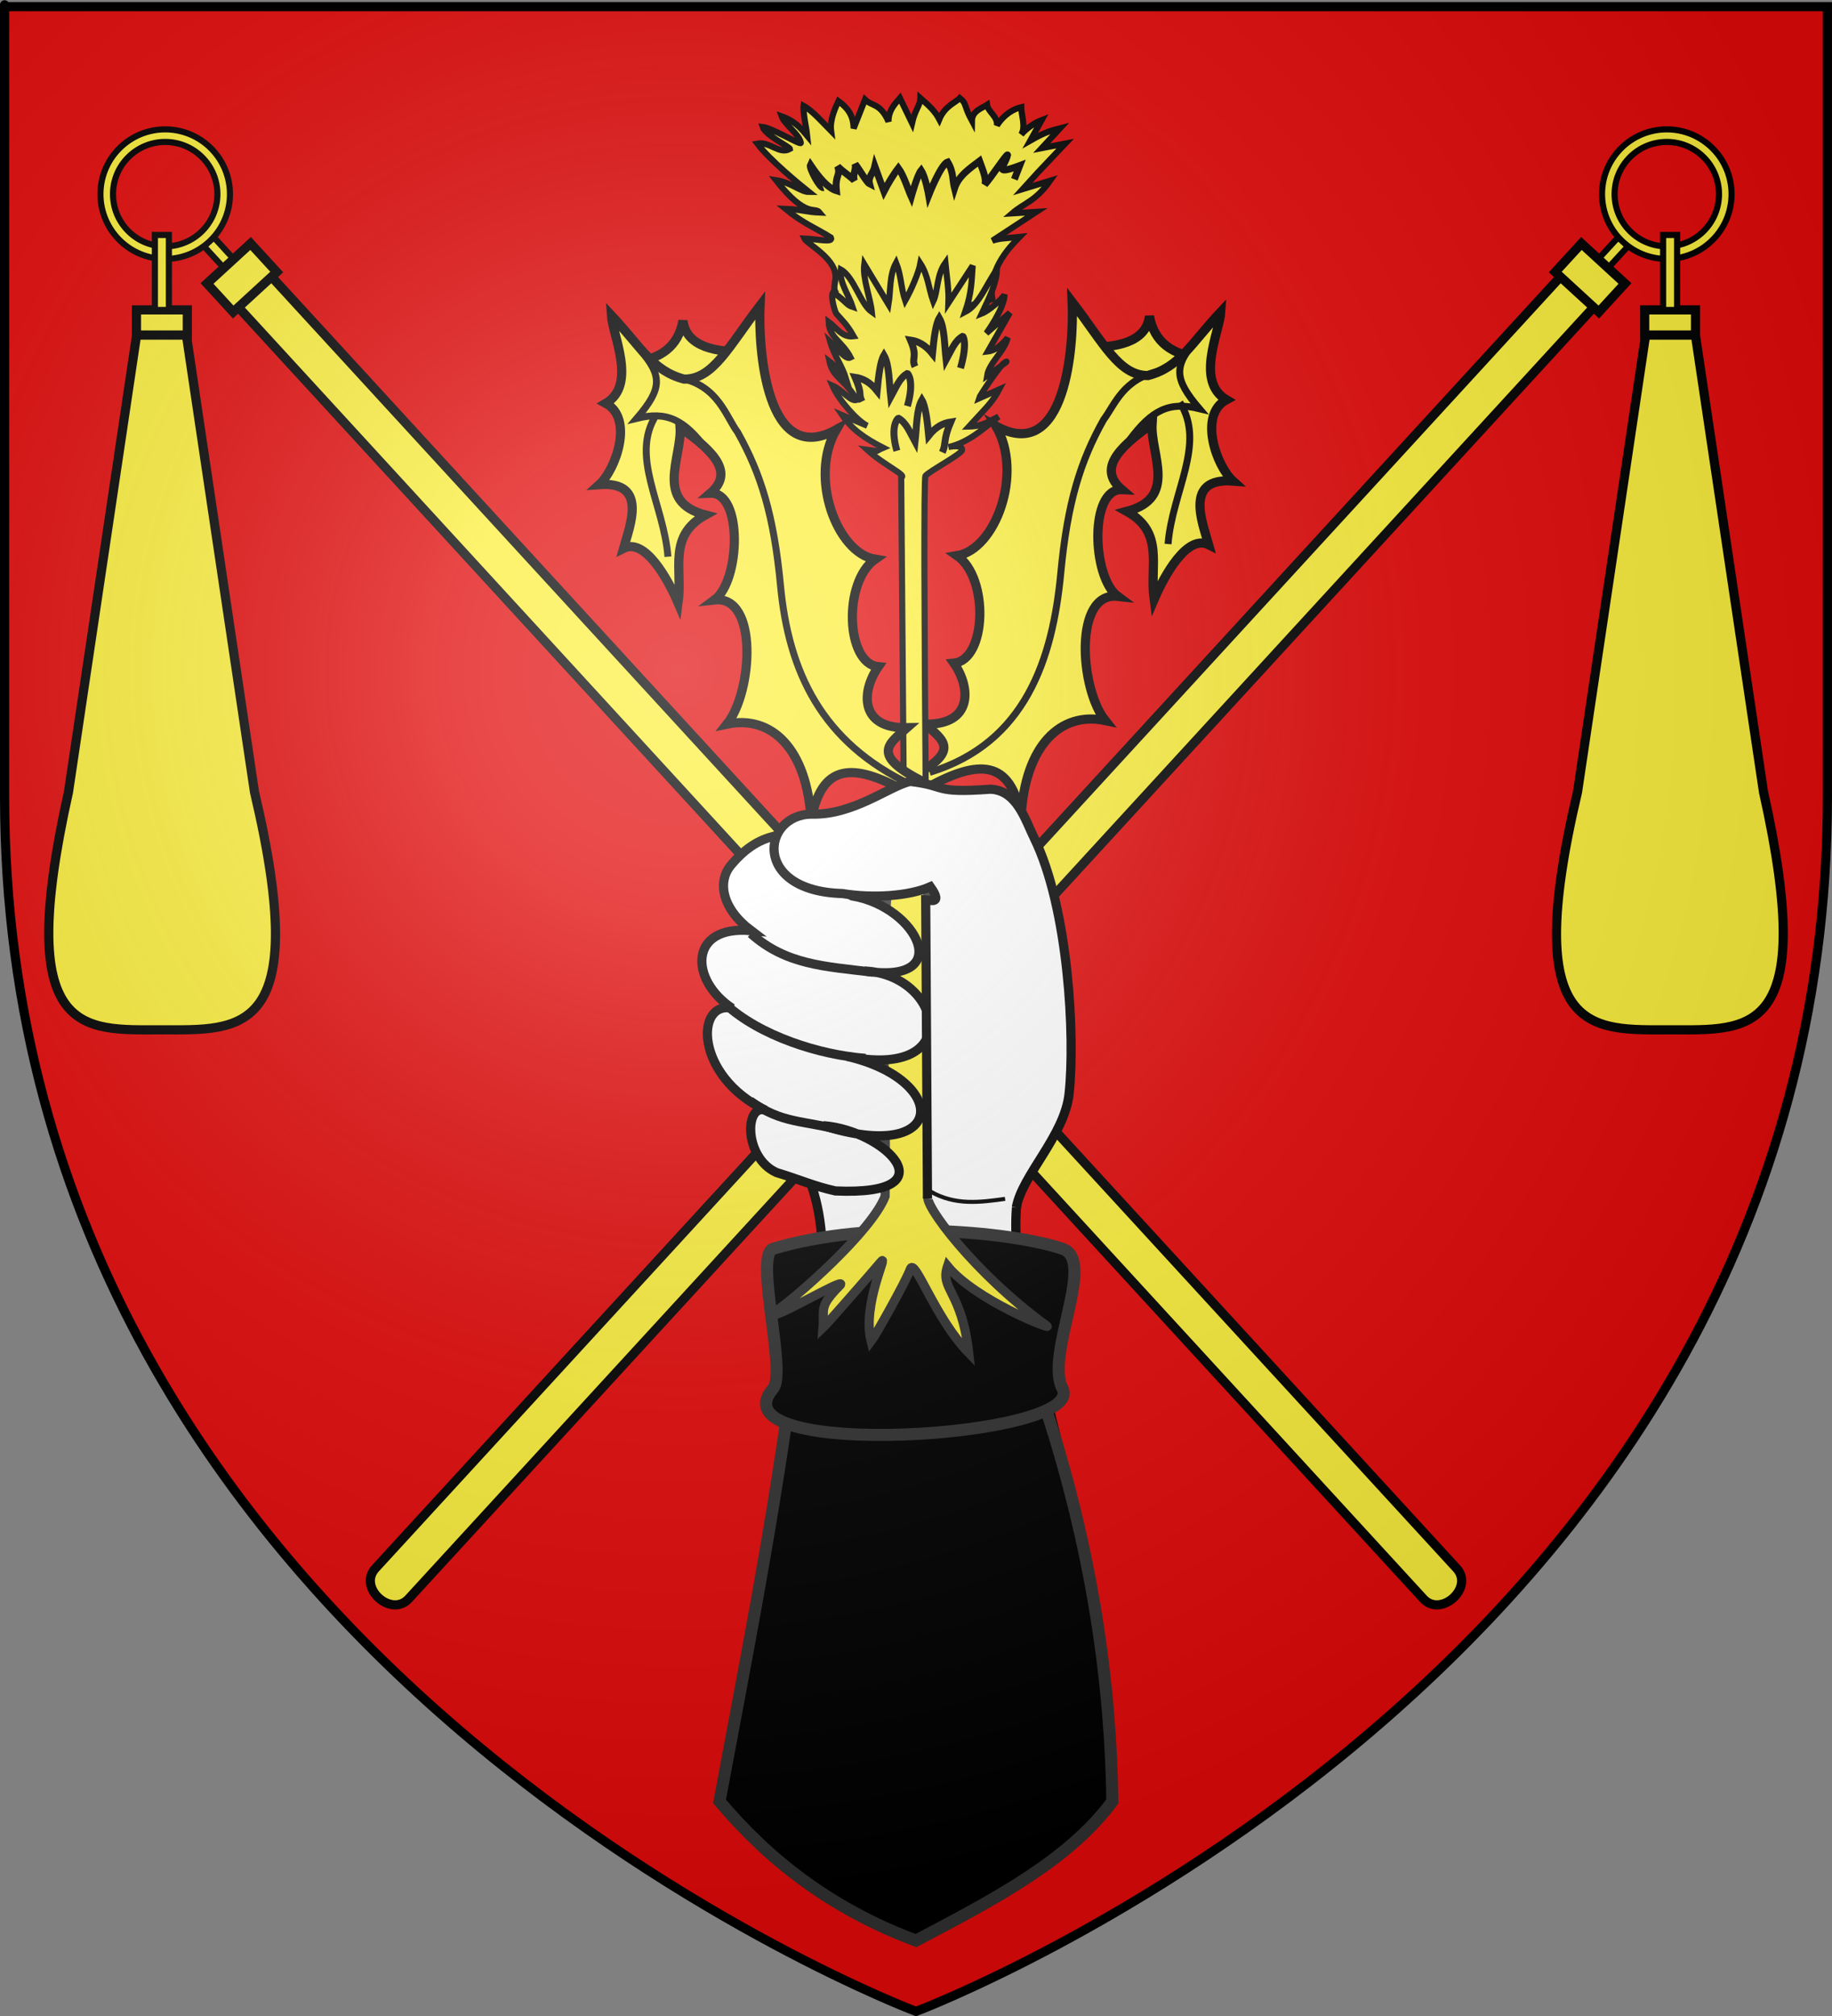
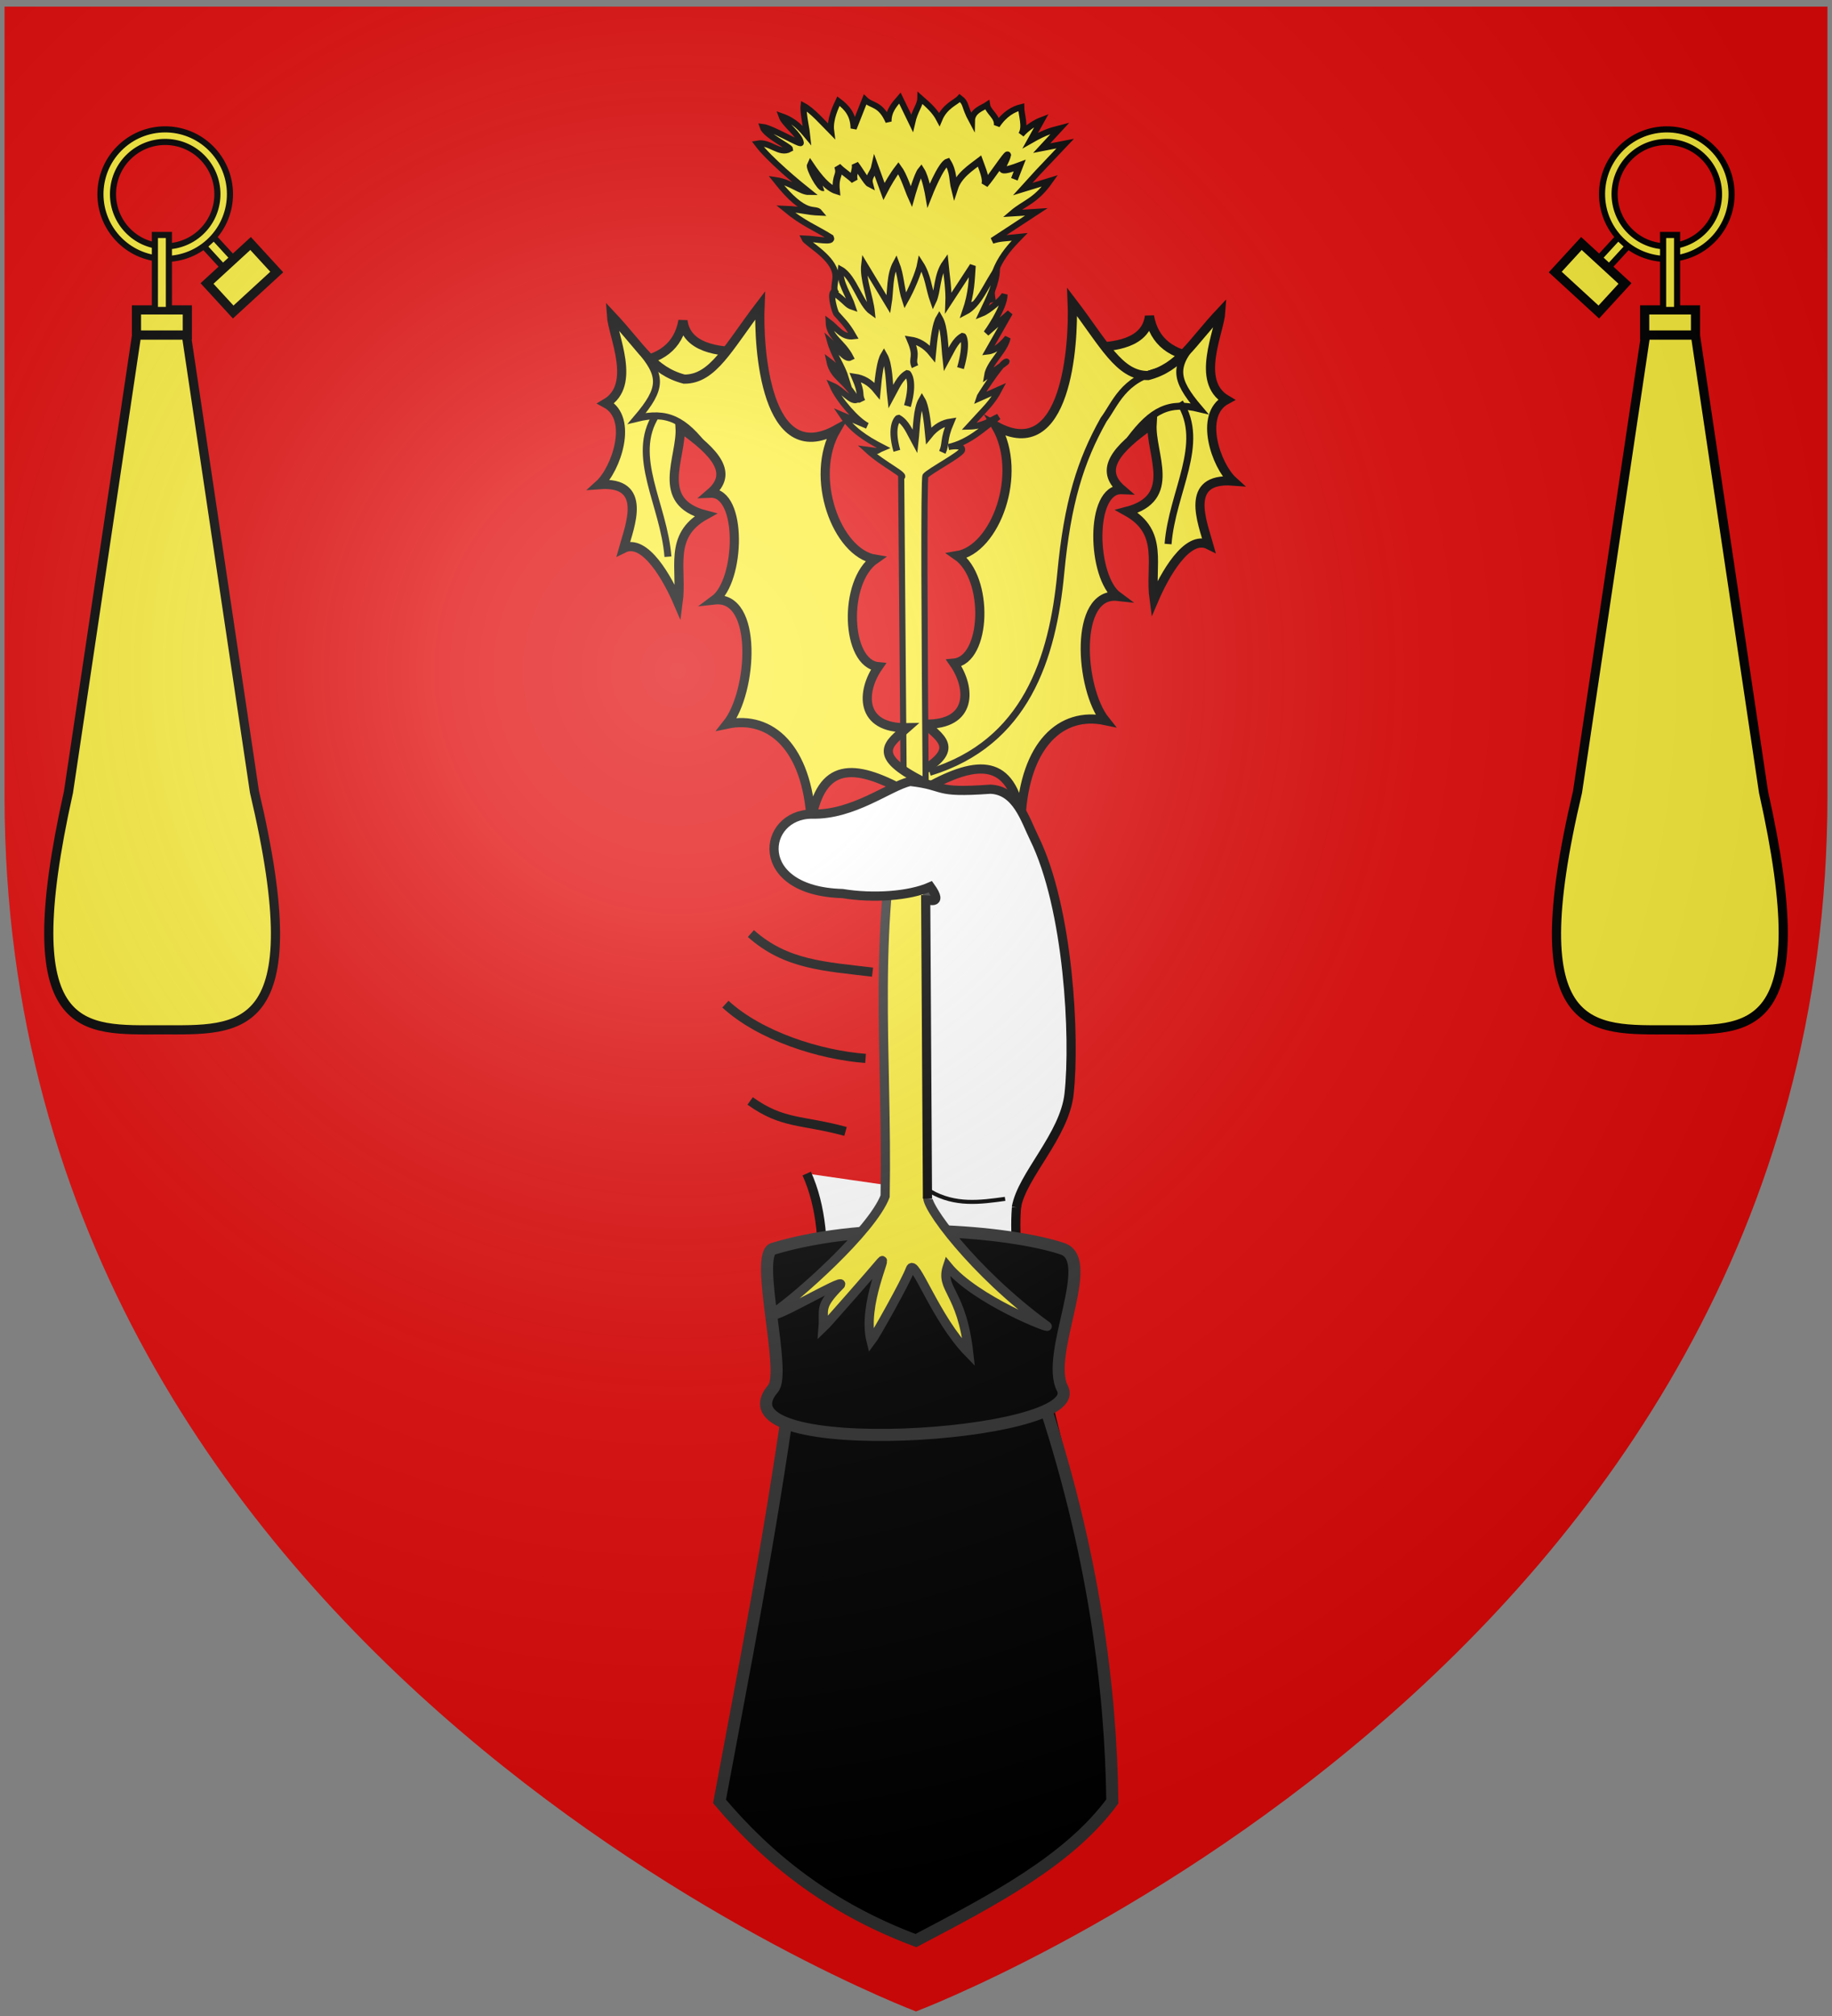
<svg xmlns="http://www.w3.org/2000/svg" xmlns:ns1="http://sodipodi.sourceforge.net/DTD/sodipodi-0.dtd" xmlns:ns2="http://www.inkscape.org/namespaces/inkscape" xmlns:ns4="http://www.openswatchbook.org/uri/2009/osb" xmlns:xlink="http://www.w3.org/1999/xlink" height="660" width="600" version="1.0" id="svg2" ns1:version="0.32" ns2:version="0.48.2 r9819" ns1:docname="Blason_Vide_3D.svg" ns2:export-filename="/Users/olivier/Desktop/Blason Rouge/Blason_Vide_3D.png" ns2:export-xdpi="144" ns2:export-ydpi="144">
  <rect width="100%" height="100%" fill="#808080" stroke="none" />
  <ns1:namedview ns2:window-height="1220" ns2:window-width="1024" ns2:pageshadow="2" ns2:pageopacity="0.0" guidetolerance="10.0" gridtolerance="10.0" objecttolerance="10.0" borderopacity="1.0" bordercolor="#666666" pagecolor="#ffffff" id="base" showgrid="false" height="660px" ns2:zoom="0.5704795" ns2:cx="252.51166" ns2:cy="491.27408" ns2:window-x="-4" ns2:window-y="-4" ns2:current-layer="layer3" ns2:window-maximized="1" ns2:snap-bbox="true" ns2:bbox-paths="true" ns2:bbox-nodes="true" ns2:snap-bbox-edge-midpoints="true" ns2:snap-bbox-midpoints="true" showguides="true" ns2:guide-bbox="true" ns2:snap-global="false" />
  <desc id="desc4">Flag of Canton of Valais (Wallis)</desc>
  <defs id="defs6">
    <linearGradient id="linearGradient2893">
      <stop style="stop-color:white;stop-opacity:0.314;" offset="0" id="stop2895" />
      <stop id="stop2897" offset="0.19" style="stop-color:white;stop-opacity:0.251;" />
      <stop style="stop-color:#6b6b6b;stop-opacity:0.125;" offset="0.6" id="stop2901" />
      <stop style="stop-color:black;stop-opacity:0.125;" offset="1" id="stop2899" />
    </linearGradient>
    <radialGradient ns2:collect="always" xlink:href="#linearGradient2893" id="radialGradient3163" gradientUnits="userSpaceOnUse" gradientTransform="matrix(1.353,0,0,1.349,-77.629,-85.747)" cx="221.445" cy="226.331" fx="221.445" fy="226.331" r="300" />
    <linearGradient id="linearGradient11310-6" ns4:paint="solid">
      <stop style="stop-color:#000000;stop-opacity:1;" offset="0" id="stop11312-15" />
    </linearGradient>
    <linearGradient id="linearGradient11310-3" ns4:paint="solid">
      <stop style="stop-color:#000000;stop-opacity:1;" offset="0" id="stop11312-5" />
    </linearGradient>
    <linearGradient id="linearGradient11310-5" ns4:paint="solid">
      <stop style="stop-color:#000000;stop-opacity:1;" offset="0" id="stop11312-8" />
    </linearGradient>
    <linearGradient id="linearGradient11310-2" ns4:paint="solid">
      <stop style="stop-color:#000000;stop-opacity:1;" offset="0" id="stop11312-1" />
    </linearGradient>
    <linearGradient id="linearGradient11310" ns4:paint="solid">
      <stop style="stop-color:#000000;stop-opacity:1;" offset="0" id="stop11312" />
    </linearGradient>
  </defs>
  <g ns2:groupmode="layer" id="layer3" ns2:label="Fond écu" style="display:inline" ns1:insensitive="true">
    <path id="path2855" style="fill:#e20909;fill-opacity:1;fill-rule:evenodd;stroke:none" d="m 300,658.5 c 0,0 298.5,-112.32 298.5,-397.772 0,-285.452 0,-258.552 0,-258.552 l -597,0 0,258.552 C 1.5,546.18 300,658.5 300,658.5 z" ns1:nodetypes="cccccc" ns2:connector-curvature="0" />
  </g>
  <g ns2:groupmode="layer" id="layer4" ns2:label="Meubles" ns1:insensitive="true">
    <g id="g5319" transform="translate(1.861,0)">
      <g style="stroke:#000000;stroke-width:4.032" transform="matrix(0.548,-0.503,0.503,0.548,519.706,-152.518)" id="g5299">
        <path ns1:nodetypes="sssssccccccsssss" ns2:connector-curvature="0" style="fill:#fcef3c;fill-opacity:1;fill-rule:nonzero;stroke:#000000;stroke-width:2.688;stroke-miterlimit:4;stroke-opacity:1" d="m -659.406,-239.464 c -15.747,0 -28.514,12.767 -28.514,28.514 0,15.747 12.767,28.514 28.514,28.514 15.747,0 28.514,-12.767 28.514,-28.514 0,-15.747 -12.767,-28.514 -28.514,-28.514 z m 0,57.028 -2.934,0 0,13.658 5.867,0 0,-13.658 z m 0,-51.5 c 12.693,0 22.986,10.293 22.986,22.986 0,12.693 -10.293,22.986 -22.986,22.986 -12.693,0 -22.986,-10.293 -22.986,-22.986 0,-12.693 10.293,-22.986 22.986,-22.986 z" id="rect5266" />
-         <path style="fill:#fcef3c;fill-opacity:1;fill-rule:nonzero;stroke:#000000;stroke-width:4.032" d="m -669.328,-153.109 19.832,0 0,772.206 c 0,11.614 -19.832,11.355 -19.832,0 z" id="rect4492" ns2:connector-curvature="0" ns1:nodetypes="ccccc" />
        <path style="fill:#fcef3c;fill-opacity:1;fill-rule:nonzero;stroke:#000000;stroke-width:4.032;stroke-miterlimit:4;stroke-opacity:1" d="m -672.426,-169.532 26.029,0 0,17.043 -26.029,0 z" id="rect4495" ns2:connector-curvature="0" />
      </g>
      <g transform="translate(264.013,64.454)" id="g5314">
        <path style="fill:#fcef3c;fill-opacity:1;fill-rule:nonzero;stroke:#000000;stroke-width:3;stroke-miterlimit:4;stroke-opacity:1" d="M -221.135,45.219 -243.438,194.812 c -18.045,80.782 4.798,77.875 30.453,77.875 25.655,0 49.494,2.678 30.453,-77.875 L -204.833,45.219 z" id="path5304" ns2:connector-curvature="0" ns1:nodetypes="ccsccc" />
        <rect style="fill:#fcef3c;fill-opacity:1;fill-rule:nonzero;stroke:#000000;stroke-width:3" id="rect5310" width="16.653" height="8.217" x="-221.178" y="37.002" />
        <rect style="fill:#fcef3c;fill-opacity:1;fill-rule:nonzero;stroke:#000000;stroke-width:2;stroke-miterlimit:4;stroke-opacity:1;stroke-dasharray:none" id="rect5312" width="4.586" height="24.551" x="-215.145" y="12.47" />
      </g>
    </g>
    <use x="0" y="0" xlink:href="#g5319" id="use5329" transform="matrix(-1,0,0,1,600,0)" width="600" height="660" />
    <g id="g18785" transform="matrix(-0.769,0,0,-0.769,301.134,-407.409)" />
    <g id="g5597" transform="matrix(1.318,0,0,1.318,156.826,1152.994)">
      <path ns1:nodetypes="cccc" ns2:connector-curvature="0" id="path16951" d="m 81.471,-583.306 c 7.333,16.247 3.174,39.515 -2.87,65.867 l 72.112,49.689 c 1.771,-34.406 -19.824,-81.086 -17.03,-108.027" style="fill:#ffffff;fill-opacity:1;fill-rule:evenodd;stroke:#000000;stroke-width:2.277;stroke-linecap:butt;stroke-linejoin:miter;stroke-miterlimit:4;stroke-opacity:1;stroke-dasharray:none;display:inline" />
      <g transform="translate(2.479,9.296)" id="g5569">
        <path ns2:connector-curvature="0" style="fill:#fcef3c;fill-opacity:1;fill-rule:evenodd;stroke:#000000;stroke-width:1.518;stroke-linecap:butt;stroke-linejoin:miter;stroke-miterlimit:4;stroke-opacity:1;stroke-dasharray:none" d="m 86.509,-811.124 c -1.472,-1.297 0.136,-3.096 -0.538,-5.614 -1.199,-3.98 -7.021,-6.936 -7.57,-8.123 3.016,0.098 7.296,1.178 6.602,-0.241 -3.769,-2.375 -6.88,-3.462 -11.307,-7.125 3.892,0.145 5.215,0.804 8.534,0.934 -1.305,-1.618 -3.195,1.683 -10.885,-8.058 3.791,0.554 6.167,2.942 8.202,2.934 -2.42,-1.926 -9.902,-8.085 -12.822,-12.014 3.119,-0.583 5.479,2.814 8.102,1.319 -0.063,-0.51 -6.141,-3.432 -6.781,-5.461 2.329,0.26 9.534,4.622 9.474,3.972 -0.183,-1.987 -4.053,-4.586 -4.766,-6.613 3.293,1.153 4.847,3.029 6.406,4.899 -0.077,-0.861 -1.152,-5.923 -0.946,-7.491 2.168,1.161 4.725,4.102 6.84,6.237 -0.386,-2.899 1.25,-6.183 1.831,-7.413 2.163,1.626 3.71,3.402 3.768,6.783 l 2.826,-7.16 c 1.725,1.671 3.836,0.87 5.841,5.464 -0.047,-2.606 1.404,-4.214 2.826,-5.841 l 3.015,6.218 c 0.758,-3.384 2.044,-4.391 2.073,-6.218 2.259,1.973 3.68,3.301 4.71,5.276 1.38,-3.339 4.156,-4.218 5.087,-5.276 1.777,1.345 0.911,1.758 3.015,5.652 0.039,-2.536 2.683,-3.22 3.768,-3.957 0.268,1.782 2.683,2.866 2.449,5.087 1.884,-2.859 4.145,-4.074 6.029,-4.522 0.005,1.884 1.21,4.899 0,6.783 1.507,-1.739 3.58,-3.011 5.087,-3.58 l -2.826,5.087 c 4.187,-2.395 5.568,-2.545 7.348,-3.015 l -4.522,4.899 5.841,-1.131 -6.783,7.16 -3.768,4.145 6.783,-2.073 c -3.63,5.148 -6.282,5.406 -9.421,8.102 l 6.029,-0.377 -10.928,7.16 c 2.13,-0.641 2.265,-0.473 6.783,-0.942 -1.482,1.548 -8.088,7.575 -6.783,15.45 l -28.471,8.188 -10.719,-9.695" id="path6393-5" ns1:nodetypes="cccccccccccsccccccccccccccccccccccccccccccccc" />
        <g id="g11716-9" transform="matrix(1.67,0,0,1.67,429.131,-516.855)" style="stroke:#000000;stroke-width:1.034;stroke-miterlimit:4;stroke-opacity:1;stroke-dasharray:none">
          <path ns2:connector-curvature="0" ns1:nodetypes="ccccc" id="path10829-8" d="m -167.919,-168.258 c 4.15,0.054 8.753,-0.629 9.255,-4.628 0.691,3.883 3.407,5.742 7.5,6.223 l -7.819,5.426 -8.936,-7.021 z" style="fill:#fcef3c;fill-opacity:1;fill-rule:evenodd;stroke:#000000;stroke-width:1.363;stroke-linecap:butt;stroke-linejoin:miter;stroke-miterlimit:4;stroke-opacity:1;stroke-dasharray:none" />
          <path ns2:connector-curvature="0" ns1:nodetypes="cccccccccccccccccccc" id="path7282-4" d="m -191.717,-102.773 c 7.672,-4.226 12.449,-4.199 13.946,4.404 0.596,-10.75 5.933,-15.755 12.528,-14.366 -3.814,-4.765 -4.71,-19.201 1.855,-18.473 -3.845,-2.833 -4.234,-16.07 0.615,-15.875 -3.405,-2.921 -0.963,-5.953 4.504,-9.769 -0.271,4.503 3.867,11.016 -3.766,13.007 5.655,3.135 3.374,8.03 4.062,13.089 1.526,-3.559 4.924,-9.724 8.124,-8.124 -0.915,-3.282 -3.726,-10.04 3.611,-9.478 -2.481,-2.246 -5.164,-9.84 -0.982,-12.091 -4.663,-2.742 -1.011,-10.124 -0.824,-13.079 -4.418,4.695 -6.087,8.233 -10.832,9.478 -4.309,0.028 -6.581,-4.781 -11.284,-10.937 0.266,6.338 -0.86,24.225 -11.338,18.455 4.104,7.075 -0.105,18.345 -5.785,19.271 4.78,3.321 4.377,15.527 -0.479,15.984 2.586,3.711 2.779,9.218 -4.276,9.077 2.683,2.384 5.581,4.031 -2.494,8.074 l 2.813,1.354 z" style="fill:#fcef3c;fill-opacity:1;fill-rule:evenodd;stroke:#000000;stroke-width:1.363;stroke-linecap:butt;stroke-linejoin:miter;stroke-miterlimit:4;stroke-opacity:1;stroke-dasharray:none" />
          <path ns2:connector-curvature="0" ns1:nodetypes="cc" id="path10827-0" d="m -154.141,-160.053 c 3.921,6.133 -1.148,13.286 -1.755,21.064" style="fill:none;stroke:#000000;stroke-width:1.034;stroke-linecap:butt;stroke-linejoin:miter;stroke-miterlimit:4;stroke-opacity:1;stroke-dasharray:none" />
          <path ns2:connector-curvature="0" ns1:nodetypes="cscc" id="path7280-7" d="m -191.37,-105.029 c 14.306,-4.373 18.31,-16.92 19.513,-29.657 0.989,-10.48 2.932,-16.671 6.374,-22.804 1.723,-2.302 2.886,-6.072 8.361,-7.234" style="fill:none;stroke:#000000;stroke-width:1.034;stroke-linecap:butt;stroke-linejoin:miter;stroke-miterlimit:4;stroke-opacity:1;stroke-dasharray:none" />
          <path ns2:connector-curvature="0" ns1:nodetypes="ccc" id="path10825-6" d="m -161.61,-154.495 c 3.327,-4.466 5.896,-5.715 10.372,-4.628 -3.818,-4.484 -3.852,-6.318 -0.319,-10.372" style="fill:none;stroke:#000000;stroke-width:1.034;stroke-linecap:butt;stroke-linejoin:miter;stroke-miterlimit:4;stroke-opacity:1;stroke-dasharray:none" />
        </g>
        <path style="fill:#fcef3c;fill-opacity:0.996;fill-rule:evenodd;stroke:#000000;stroke-width:1.518;stroke-linecap:butt;stroke-linejoin:miter;stroke-miterlimit:4;stroke-opacity:1;stroke-dasharray:none" d="m 103.122,-685.58 -0.65,-79.948 c 1.566,-0.461 -4.281,-3.018 -8.48,-6.873 3.557,0.455 1.603,0.519 4.01,-0.475 -4.643,-2.377 -7.775,-4.567 -10.174,-8.102 l 6.218,2.638 c -2.512,-1.223 -7.097,-6.367 -8.667,-9.986 2.607,1.132 4.433,4.042 6.029,3.58 -2.67,-5.013 -5.894,-5.428 -6.783,-9.609 1.759,1.294 2.763,3.172 4.145,4.334 -1.009,-3.329 -2.968,-5.715 -3.957,-9.232 1.737,1.524 3.797,4.668 5.087,3.957 -2.012,-3.957 -5.304,-4.899 -5.464,-8.855 1.959,1.421 3.355,3.966 6.218,3.58 -1.79,-3.139 -2.851,-3.922 -4.334,-5.652 -0.41,-0.749 -1.438,-4.304 -0.796,-5.274 3.518,2.438 3.214,3.08 4.888,3.645 -0.947,-2.968 -3.394,-6.161 -2.961,-9.299 3.284,1.811 4.889,8.575 7.725,10.551 -0.384,-3.688 -2.324,-8.259 -1.884,-11.87 l 6.029,9.986 c 0.574,-3.517 0.164,-7.223 1.884,-10.363 1.319,3.329 1.153,6.114 2.261,9.421 1.492,-2.622 3.335,-6.915 3.768,-9.232 1.949,3.004 2.03,6.137 3.203,9.421 1.199,-2.456 0.782,-6.498 3.015,-9.609 0.325,3.329 0.887,6.657 0.754,9.986 l 6.029,-9.232 c -0.269,3.472 -0.186,6.592 -1.884,11.493 3.503,-1.787 5.307,-6.971 7.913,-10.551 -0.14,3.643 -1.973,7.097 -3.768,10.928 1.789,-0.707 5.057,-3.548 5.652,-4.71 0,3.391 -4.522,9.609 -4.522,9.609 l 5.841,-5.087 -5.464,9.609 c 1.937,-0.219 3.459,-1.682 4.899,-3.391 -0.648,3.266 -4.573,6.155 -5.087,9.421 0,0 6.323,-4.327 4.522,-3.391 -1.365,0.709 -6.489,8.641 -6.595,9.044 l 5.087,-2.261 c -1.706,3.266 -3.365,4.648 -7.537,9.232 3.575,-0.066 5.166,-1.455 7.348,-2.449 -3.595,2.869 -7.484,6.476 -12.435,7.537 0,0 3.642,-0.78 3.391,0.754 -0.171,1.045 -8.105,5.206 -9.096,6.406 -0.442,0.536 -0.259,38.182 0.078,79.665" id="path5520" ns2:connector-curvature="0" />
        <g id="g11723-6" transform="matrix(-1.67,0,0,1.67,-214.517,-513.704)" style="stroke:#000000;stroke-width:1.034;stroke-miterlimit:4;stroke-opacity:1;stroke-dasharray:none">
          <path ns2:connector-curvature="0" style="fill:#fcef3c;fill-opacity:1;fill-rule:evenodd;stroke:#000000;stroke-width:1.363;stroke-linecap:butt;stroke-linejoin:miter;stroke-miterlimit:4;stroke-opacity:1;stroke-dasharray:none" d="m -166.596,-169.468 c 4.15,0.054 8.753,-0.629 9.255,-4.628 0.691,3.883 3.407,5.742 7.5,6.223 l -7.819,5.426 -8.936,-7.021 z" id="path11725-1" ns1:nodetypes="ccccc" />
          <path ns2:connector-curvature="0" style="fill:#fcef3c;fill-opacity:1;fill-rule:evenodd;stroke:#000000;stroke-width:1.363;stroke-linecap:butt;stroke-linejoin:miter;stroke-miterlimit:4;stroke-opacity:1;stroke-dasharray:none" d="m -190.363,-104.127 c 7.672,-4.226 12.449,-4.199 13.946,4.404 0.596,-10.75 5.933,-15.755 12.528,-14.366 -3.814,-4.765 -4.71,-19.201 1.855,-18.473 -3.845,-2.833 -4.234,-16.07 0.615,-15.875 -3.405,-2.921 -0.963,-5.953 4.504,-9.769 -0.271,4.503 3.867,11.016 -3.766,13.007 5.655,3.135 3.374,8.03 4.062,13.089 1.526,-3.559 4.924,-9.724 8.124,-8.124 -0.915,-3.282 -3.726,-10.04 3.611,-9.478 -2.481,-2.246 -5.164,-9.84 -0.982,-12.091 -4.663,-2.742 -1.011,-10.124 -0.824,-13.079 -4.418,4.695 -6.087,8.233 -10.832,9.478 -4.309,0.028 -6.581,-4.781 -11.284,-10.937 0.266,6.338 -0.86,24.225 -11.338,18.455 4.104,7.075 -0.105,18.345 -5.785,19.271 4.78,3.321 4.377,15.527 -0.479,15.984 2.586,3.711 2.779,9.218 -4.276,9.077 2.683,2.384 5.581,4.031 -2.494,8.074" id="path11727-5" ns1:nodetypes="ccccccccccccccccccc" />
          <path ns2:connector-curvature="0" style="fill:none;stroke:#000000;stroke-width:1.034;stroke-linecap:butt;stroke-linejoin:miter;stroke-miterlimit:4;stroke-opacity:1;stroke-dasharray:none" d="m -153.351,-160.053 c 3.921,6.133 -1.148,13.286 -1.755,21.064" id="path11729-4" ns1:nodetypes="cc" />
-           <path ns2:connector-curvature="0" style="fill:none;stroke:#000000;stroke-width:1.034;stroke-linecap:butt;stroke-linejoin:miter;stroke-miterlimit:4;stroke-opacity:1;stroke-dasharray:none" d="m -191.37,-105.029 c 13.453,-6.322 18.31,-16.92 19.513,-29.657 0.989,-10.48 2.932,-16.671 6.374,-22.804 1.723,-2.302 2.886,-6.861 8.361,-8.024" id="path11731-2" ns1:nodetypes="cscc" />
          <path ns2:connector-curvature="0" style="fill:none;stroke:#000000;stroke-width:1.034;stroke-linecap:butt;stroke-linejoin:miter;stroke-miterlimit:4;stroke-opacity:1;stroke-dasharray:none" d="m -160.851,-154.947 c 3.327,-4.466 5.896,-5.715 10.372,-4.628 -3.818,-4.484 -3.852,-6.318 -0.319,-10.372" id="path11733-0" ns1:nodetypes="ccc" />
        </g>
        <path ns2:connector-curvature="0" style="fill:none;stroke:#000000;stroke-width:1.726;stroke-linecap:butt;stroke-linejoin:miter;stroke-miterlimit:4;stroke-opacity:1;stroke-dasharray:none" d="m 83.117,-837.502 c -0.795,0.271 -3.591,-4.876 -3.203,-5.652 2.187,3.262 4.341,5.752 6.456,6.42 -0.398,-4.003 1.122,-3.665 0.327,-6.043 1.254,1.343 3.283,2.542 4.141,3.546 -0.513,-1.626 0.489,-2.605 0.193,-4.112 1.216,1.565 2.862,4.54 3.576,4.897 -0.459,-1.745 0.931,-2.534 1.323,-4.331 l 2.261,6.218 c 0.914,-1.759 2.22,-4.03 3.58,-5.789 1.343,1.834 2.41,5.341 3.203,7.108 0,0 1.507,-5.412 2.449,-6.543 1.131,1.777 1.884,6.166 1.884,6.166 0,0 3.015,-7.673 4.71,-8.238 1.475,2.392 1.219,4.671 1.696,6.543 1.038,-3.225 4.092,-5.151 6.218,-6.783 0.716,1.997 1.82,4.445 1.319,5.841 1.457,-1.593 5.526,-7.791 5.652,-7.348 -0.604,2.709 -3.911,5.224 3.015,2.638 l -1.319,3.391" id="path16169-9" ns1:nodetypes="cccccccccccccccccccc" />
        <path ns2:connector-curvature="0" style="fill:none;stroke:#000000;stroke-width:1.726;stroke-linecap:butt;stroke-linejoin:miter;stroke-miterlimit:4;stroke-opacity:1;stroke-dasharray:none" d="m 101.393,-772.122 c -1.82,-6.406 0.352,-8.102 0.377,-8.102 1.947,1.094 2.763,3.314 4.145,5.841 0.413,-3.683 0.365,-8.057 1.696,-10.363 0.866,1.447 1.327,4.92 1.696,8.855 1.821,-2.273 3.643,-3.12 5.464,-3.391 -1.914,4.471 -1.066,5.333 -2.073,7.537" id="path16171-7" ns1:nodetypes="ccccccc" />
        <path ns2:connector-curvature="0" ns1:nodetypes="ccccccc" id="path16173-3" d="m 117.211,-792.659 c 1.82,-6.406 0.59,-7.913 0.565,-7.913 -1.947,1.094 -2.763,3.314 -4.145,5.841 -0.413,-3.683 -0.365,-8.057 -1.696,-10.363 -0.866,1.447 -1.327,4.92 -1.696,8.855 -1.821,-2.273 -3.643,-3.12 -5.464,-3.391 1.914,4.471 0.124,4.391 1.13,6.595" style="fill:none;stroke:#000000;stroke-width:1.726;stroke-linecap:butt;stroke-linejoin:miter;stroke-miterlimit:4;stroke-opacity:1;stroke-dasharray:none" />
        <path ns2:connector-curvature="0" style="fill:none;stroke:#000000;stroke-width:1.726;stroke-linecap:butt;stroke-linejoin:miter;stroke-miterlimit:4;stroke-opacity:1;stroke-dasharray:none" d="m 104.022,-783.238 c 1.82,-6.406 0.025,-8.102 0,-8.102 -1.947,1.094 -2.763,3.314 -4.145,5.841 -0.413,-3.683 -0.365,-8.057 -1.696,-10.363 -0.866,1.447 -1.327,4.92 -1.696,8.855 -1.821,-2.273 -3.643,-3.12 -5.464,-3.391 1.914,4.471 0.689,3.826 1.696,6.029" id="path16175-7" ns1:nodetypes="ccccccc" />
      </g>
      <path ns1:nodetypes="cc" ns2:connector-curvature="0" id="path5567" d="m 112.405,-653.369 c 1.547,22.603 -6.202,53.524 15.776,57.846" style="fill:none;stroke:#000000;stroke-width:3;stroke-linecap:butt;stroke-linejoin:miter;stroke-opacity:1" />
      <path ns1:nodetypes="cccccc" ns2:connector-curvature="0" id="rect5593" d="m 77.468,-529.296 61.975,0 c 13.513,39.795 17.624,74.495 17.973,101.949 -10.919,14.815 -29.945,24.641 -48.805,34.569 -21.476,-8.051 -36.712,-20.263 -48.805,-34.569 6.197,-33.363 12.281,-63.689 17.663,-101.949 z" style="fill:#000000;fill-opacity:1;fill-rule:nonzero;stroke:#313131;stroke-width:3;stroke-miterlimit:4;stroke-opacity:1" />
      <path ns1:nodetypes="sssss" ns2:connector-curvature="0" id="rect5591" d="m 73.13,-564.622 c 24.267,-7.366 58.686,-4.42 71.891,0 8.521,2.852 -4.4,26.172 0,34.706 6.336,12.287 -87.474,18.205 -71.891,0 3.398,-3.97 -4.716,-33.274 0,-34.706 z" style="fill:#000000;fill-opacity:1;fill-rule:nonzero;stroke:#313131;stroke-width:3;stroke-miterlimit:4;stroke-opacity:1" />
      <path ns1:nodetypes="ccsccscsccccc" ns2:connector-curvature="0" id="path11735-3" d="m 111.303,-679.809 c 0.418,50.767 0.348,102.14 0.348,102.14 -1.346,1.752 11.267,18.971 29.522,32.238 1.452,1.055 -17.716,-6.339 -24.707,-14.872 -1.959,5.844 3.495,5.951 5.265,21.539 -8.397,-8.586 -13.433,-23.86 -14.51,-20.813 -1.078,3.047 -8.837,16.795 -9.742,17.947 -2.326,-9.196 4.515,-22.251 2.44,-19.748 -2.075,2.503 -13.64,15.676 -14.391,16.376 0.397,-4.793 -1.219,-5.076 4.343,-10.689 1.236,-2.003 -18.708,9.99 -16.81,7.086 5.942,-3.914 24.649,-20.519 27.898,-29.065 0.657,-35.444 -3.559,-69.185 5.003,-102.423" style="fill:#fcef3c;fill-opacity:0.996;fill-rule:evenodd;stroke:#313131;stroke-width:2.277;stroke-linecap:butt;stroke-linejoin:miter;stroke-miterlimit:4;stroke-opacity:1;stroke-dasharray:none" />
      <g transform="translate(9.641,4.821)" id="g5512">
-         <path ns2:connector-curvature="0" ns1:nodetypes="csccccccccccc" id="path15830" d="m 76.743,-672.946 c -8.91,0.796 -15.833,-1.248 -23.73,8.216 -3.473,4.162 -2.202,10.841 5.002,16.262 -15.603,-1.402 -15.279,12.295 -4.699,19.292 -9.15,-1.986 -9.438,16.758 8.259,25.321 -5.214,-1.723 -5.364,11.859 2.773,15.484 5.695,1.71 9.306,3.397 14.613,4.564 28.988,1.304 12.235,-15.051 -2.979,-16.213 30.692,9.69 31.61,-11.285 5.812,-17.235 29.716,6.131 23.63,-20.346 4.458,-21.174 22.775,3.577 13.214,-15.966 -3.12,-18.657 l -8.89,-4.781 z" style="fill:#ffffff;fill-opacity:1;fill-rule:evenodd;stroke:#000000;stroke-width:2.277;stroke-linecap:butt;stroke-linejoin:miter;stroke-miterlimit:4;stroke-opacity:1;stroke-dasharray:none;display:inline" />
        <path ns2:connector-curvature="0" ns1:nodetypes="cc" id="path22348" d="m 57.959,-647.742 c 8.732,7.788 18.302,8.144 30.23,9.593" style="fill:none;stroke:#000000;stroke-width:2.277;stroke-linecap:butt;stroke-linejoin:miter;stroke-miterlimit:4;stroke-opacity:1;stroke-dasharray:none" />
        <path ns2:connector-curvature="0" ns1:nodetypes="cc" id="path22350" d="m 51.627,-630.204 c 8.63,7.918 23.428,12.624 34.826,13.476" style="fill:none;stroke:#000000;stroke-width:2.277;stroke-linecap:butt;stroke-linejoin:miter;stroke-miterlimit:4;stroke-opacity:1;stroke-dasharray:none" />
        <path ns2:connector-curvature="0" ns1:nodetypes="cc" id="path22352" d="m 57.776,-606.157 c 8.127,5.832 12.912,4.614 23.703,7.57" style="fill:none;stroke:#000000;stroke-width:2.277;stroke-linecap:butt;stroke-linejoin:miter;stroke-miterlimit:4;stroke-opacity:1;stroke-dasharray:none" />
      </g>
      <path ns1:nodetypes="cssccccccc" ns2:connector-curvature="0" id="path5563" d="m 133.564,-574.869 c 1.323,-7.901 11.951,-17.791 13.1,-28.203 1.538,-13.934 -0.088,-46.15 -8.692,-63.624 -2.208,-4.483 -4.292,-11.812 -10.847,-12.077 -14.543,1.043 -10.503,-0.848 -19.974,-1.935 -5.271,1.247 -14.068,8.371 -24.374,8.125 -12.407,0.004 -15.079,19.107 7.593,19.728 7.536,1.243 16.526,0.657 21.831,-1.695 3.561,4.965 -0.981,3.091 -1.158,3.107 l 0.438,74.35" style="fill:#ffffff;fill-opacity:1;fill-rule:evenodd;stroke:#000000;stroke-width:2.277;stroke-linecap:butt;stroke-linejoin:miter;stroke-miterlimit:4;stroke-opacity:1;stroke-dasharray:none;display:inline" />
      <path ns1:nodetypes="cc" ns2:connector-curvature="0" id="path5589" d="m 130.767,-577.017 c -6.197,0.852 -12.395,1.723 -18.592,-1.859" style="fill:none;stroke:#000000;stroke-width:1px;stroke-linecap:butt;stroke-linejoin:miter;stroke-opacity:1" />
    </g>
  </g>
  <g ns2:groupmode="layer" id="layer2" ns2:label="Reflet final" ns1:insensitive="true">
    <path ns1:nodetypes="cccccc" d="M 300,658.5 C 300,658.5 598.5,546.18 598.5,260.728 C 598.5,-24.723 598.5,2.176 598.5,2.176 L 1.5,2.176 L 1.5,260.728 C 1.5,546.18 300,658.5 300,658.5 z " style="opacity:1;fill:url(#radialGradient3163);fill-opacity:1;fill-rule:evenodd;stroke:none;stroke-width:1px;stroke-linecap:butt;stroke-linejoin:miter;stroke-opacity:1" id="path2875" ns2:export-xdpi="144" ns2:export-ydpi="144" />
  </g>
  <g ns2:groupmode="layer" id="layer1" ns2:label="Contour final" ns1:insensitive="true">
-     <path ns1:nodetypes="cccccc" d="m 300,658.5 c 0,0 -298.5,-112.32 -298.5,-397.772 0,-285.452 0,-258.552 0,-258.552 l 597,0 0,258.552 c 0,285.452 -298.5,397.772 -298.5,397.772 z" style="fill:none;stroke:#000000;stroke-width:3;stroke-linecap:butt;stroke-linejoin:miter;stroke-miterlimit:4;stroke-opacity:1;stroke-dasharray:none" id="path1411" ns2:export-xdpi="144" ns2:export-ydpi="144" ns2:connector-curvature="0" />
-   </g>
+     </g>
</svg>